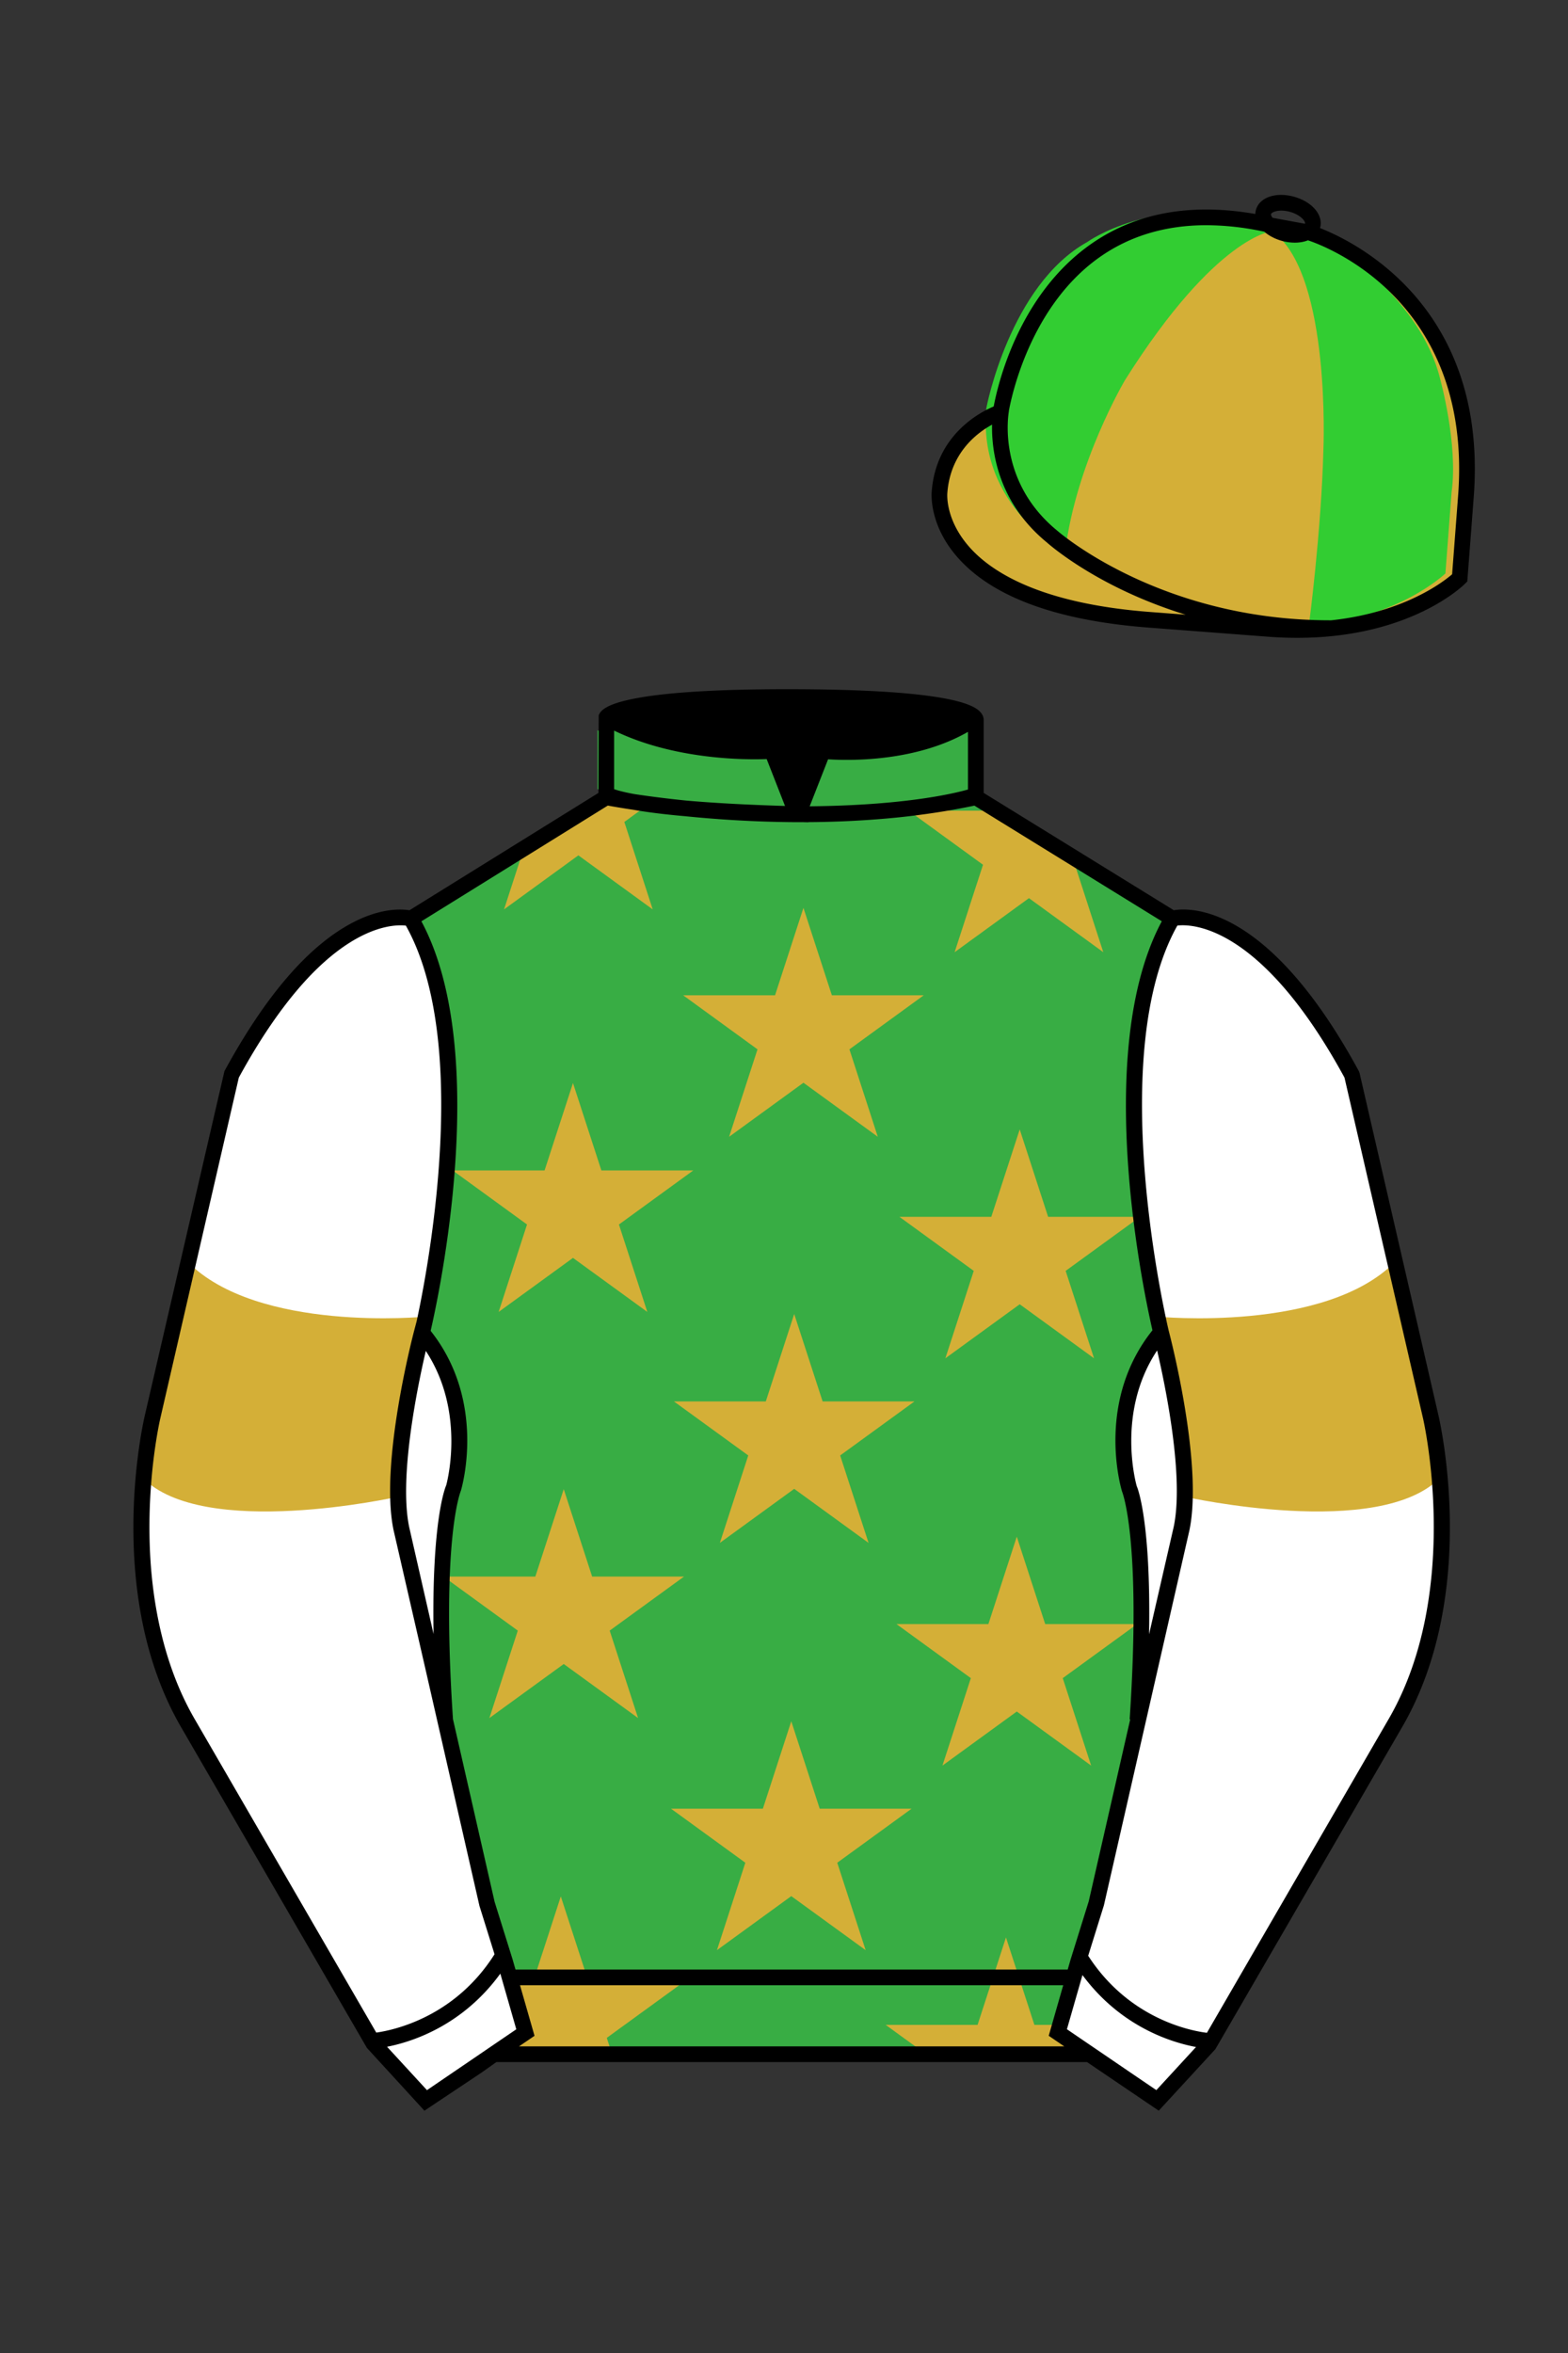
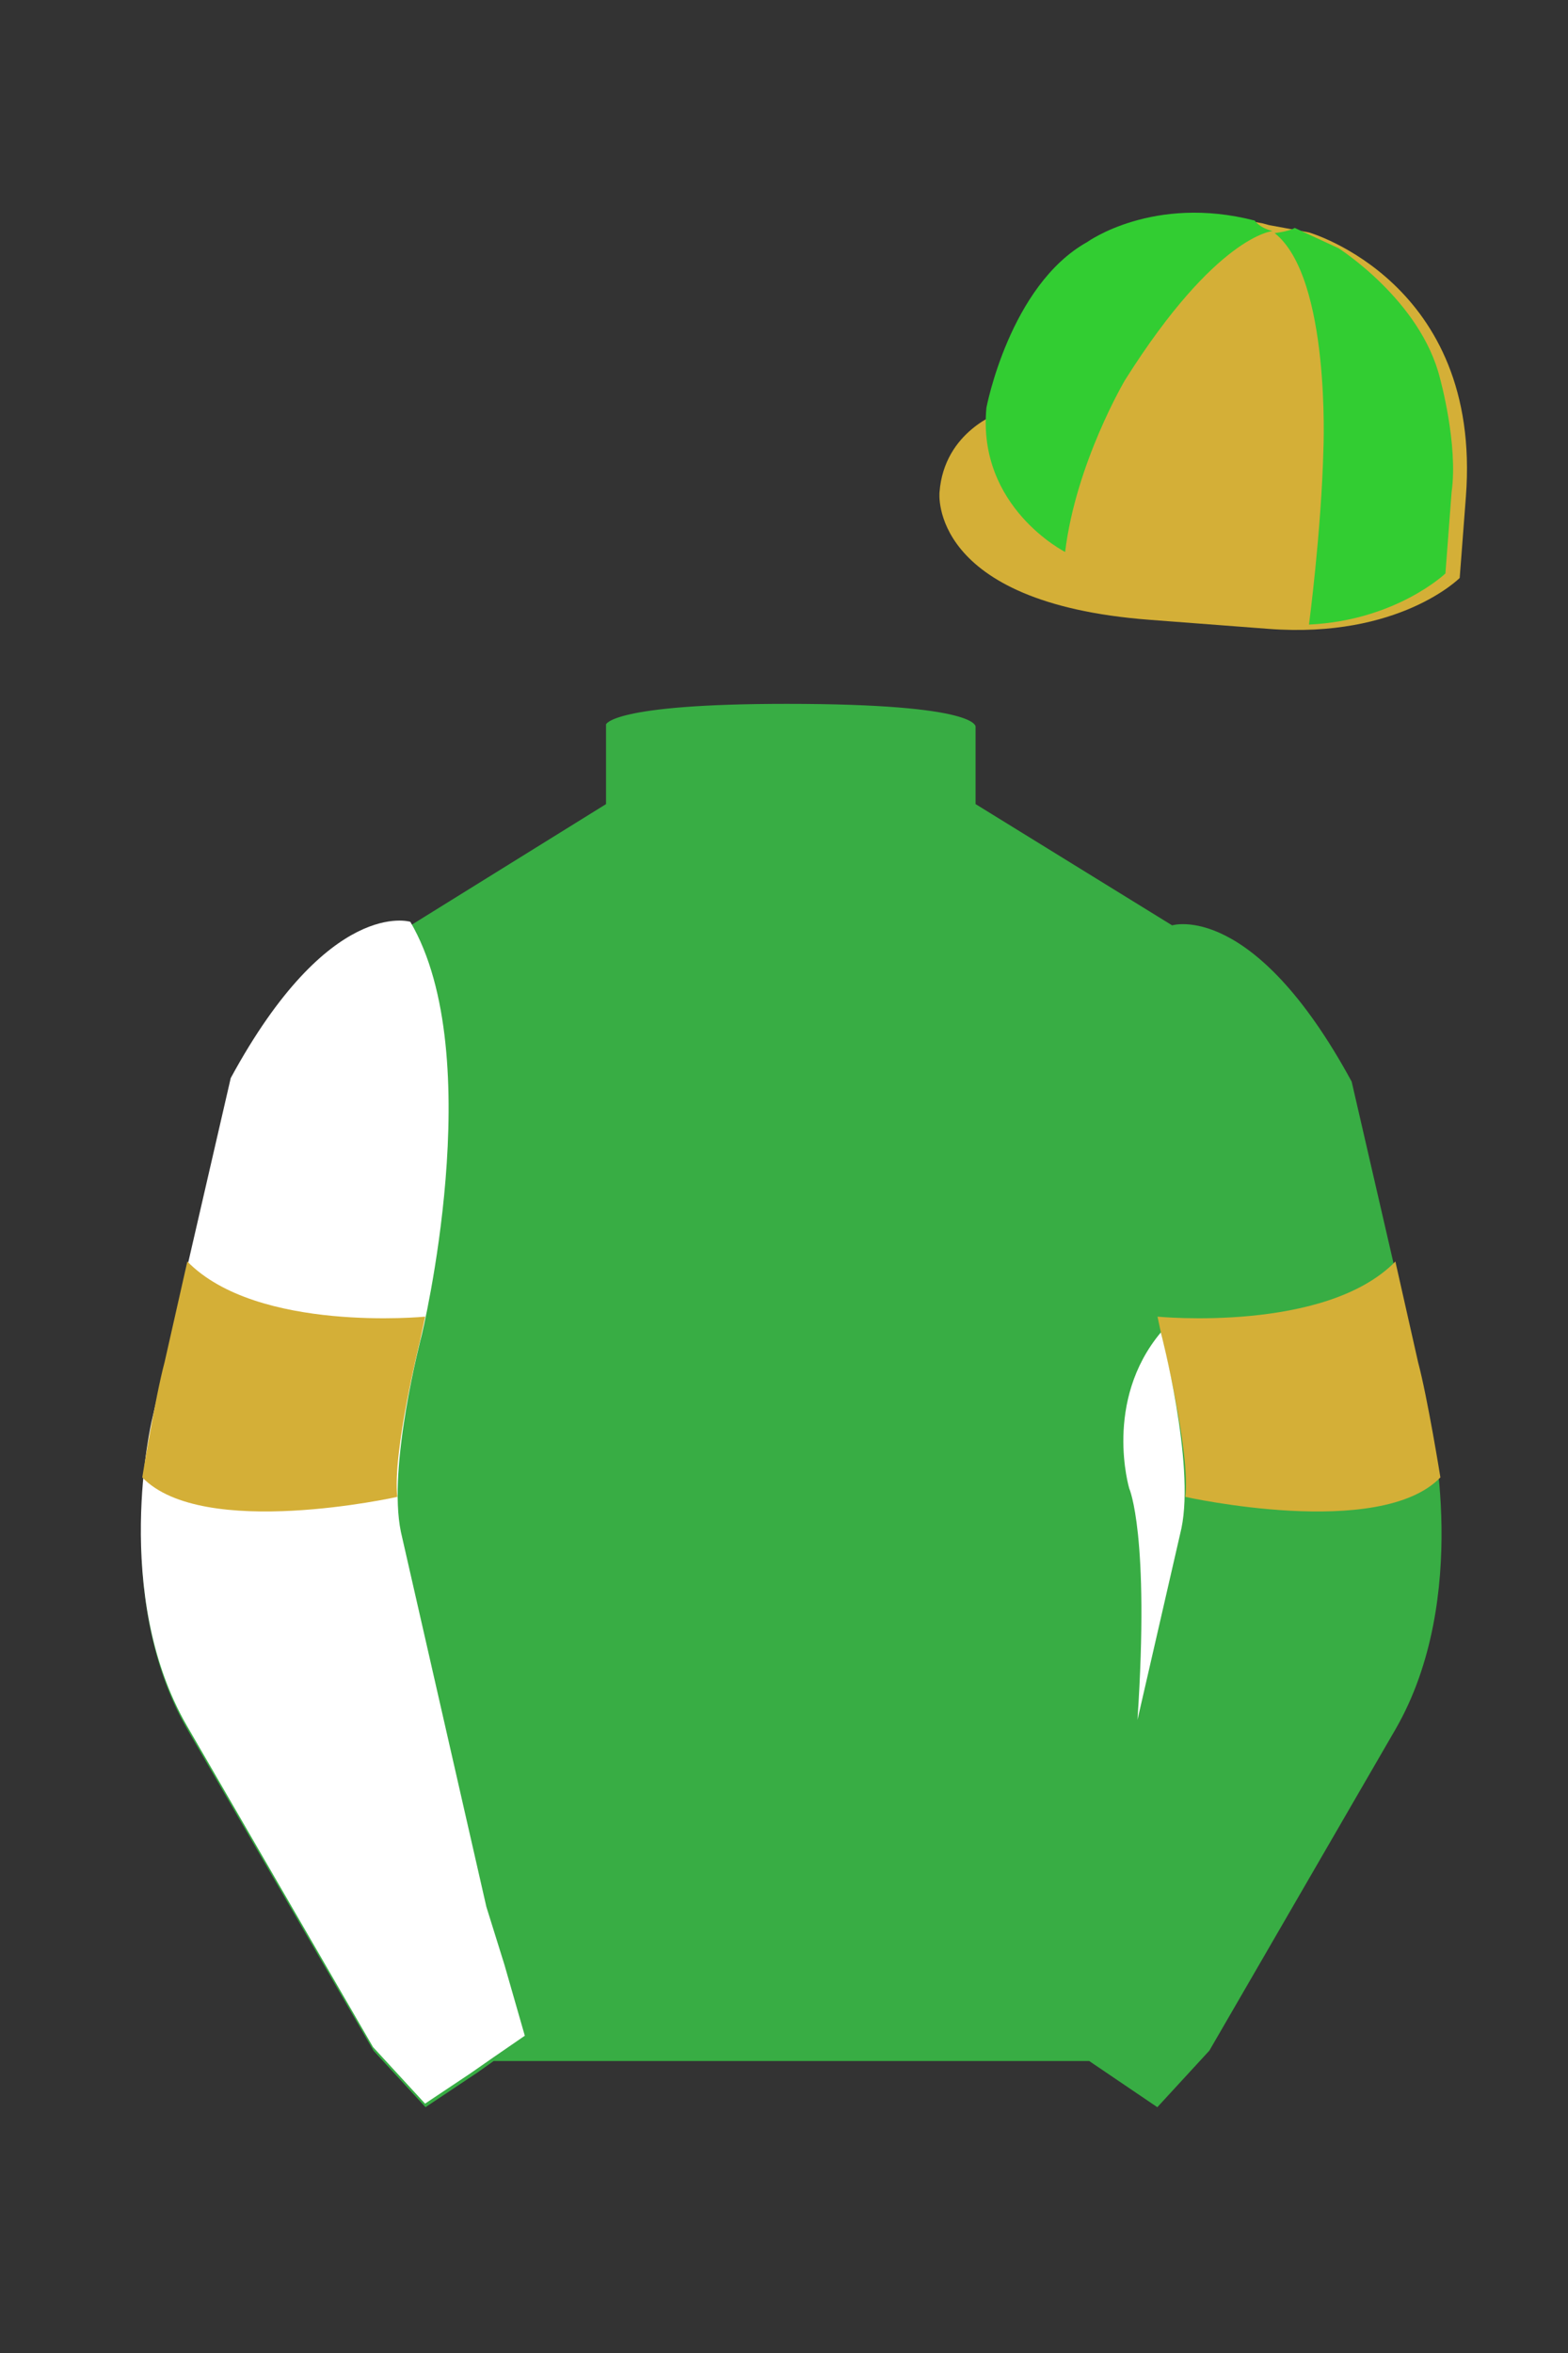
<svg xmlns="http://www.w3.org/2000/svg" viewBox="0 0 100 150">
  <rect x="0" y="0" width="100" height="150" fill="#333333" stroke="none" />
  <path d="M74.752 58.99s5.164-1.613 11.451 9.961l5.025 21.795s2.623 11.087-2.232 19.497l-11.869 20.482-3.318 3.605-4.346-2.944H31.484l-1.03.731-3.317 2.213-1.658-1.802-1.659-1.803-5.936-10.241-5.936-10.241c-2.427-4.205-2.985-9.08-2.936-12.902.049-3.823.705-6.595.705-6.595l2.512-10.897 2.512-10.898c3.144-5.787 6.007-8.277 8.084-9.321 2.077-1.043 3.368-.64 3.368-.64l6.228-3.865 6.229-3.865v-5.08s.087-.328 1.571-.655c1.483-.328 4.364-.655 9.95-.655 6.222 0 9.232.368 10.689.737 1.455.369 1.357.737 1.357.737v4.916l12.535 7.73z" fill="#38ad44" />
-   <path fill="#D4AF37" d="M38.698 50.891l-5.307 3.249M36.542 69.041l1.811 5.573h5.861l-4.741 3.446 1.81 5.574-4.741-3.445-4.741 3.445 1.81-5.574-4.741-3.446h5.86zM51.24 57.875l1.813 5.573h5.859l-4.74 3.446 1.81 5.574-4.742-3.445-4.741 3.445 1.811-5.574-4.741-3.446h5.86zM68.85 54.911l-.297.216.113.348.113.348.114.349.113.348.113.348.113.349.114.348.112.349.112.348.114.348.113.349.113.348.113.348.114.349.113.349.113.348-.297-.216-.296-.215-.295-.215-.297-.216-.297-.215-.296-.215-.296-.216-.297-.215-.297-.215-.296-.216-.296-.215-.296-.215-.296-.216-.296-.215-.297-.215-.296-.216-.296.216-.297.215-.296.215-.296.216-.296.215-.296.215-.296.216-.297.215-.297.215-.296.216-.296.215-.297.215-.297.216-.295.215-.296.215-.297.216.113-.348.113-.349.114-.349.113-.348.113-.348.113-.349.114-.348.112-.348.112-.349.114-.348.113-.349.113-.348.114-.348.113-.349.113-.348.113-.348-.297-.216-.295-.215-.296-.215-.297-.216-.297-.215-.296-.215-.296-.216-.297-.215-.297-.215-.296-.216-.295-.215-.297-.215-.296-.216-.296-.215-.297-.215-.296-.216H63.81zM35.953 94.931l1.811 5.573h5.86l-4.741 3.445 1.811 5.574-4.741-3.445-4.742 3.445 1.811-5.574-4.741-3.445h5.86zM50.651 83.765l1.812 5.573h5.859l-4.74 3.445 1.811 5.574-4.742-3.445-4.741 3.445 1.811-5.574-4.742-3.445h5.861zM65.033 71.998l1.811 5.572h5.861l-4.742 3.446 1.81 5.574-4.74-3.445-4.742 3.445 1.811-5.574-4.741-3.446h5.86zM32.855 126.467h1.1l.112-.349.114-.348.113-.348.113-.349.113-.348.114-.348.113-.349.113-.348.114-.349.113-.349.113-.347.113-.349.114-.348.113-.348.113-.349.113-.348.113.348.113.349.113.348.114.348.113.349.113.347.114.349.113.349.113.348.113.349.114.348.113.348.113.349.114.348.113.348.113.349H43.438l-.296.215-.296.216-.297.215-.296.215-.297.215-.296.216-.296.216-.297.215-.296.214-.296.216-.297.216-.296.215-.297.215-.296.215-.296.216-.296.215.113.349.113.348.113.348h-7.538l2.212-1.598zM50.464 109.727l1.813 5.574h5.86l-4.741 3.445 1.811 5.574-4.743-3.445-4.74 3.445 1.81-5.574-4.741-3.445h5.86zM64.846 97.96l1.812 5.573h5.86l-4.741 3.446 1.811 5.574-4.742-3.446-4.741 3.446 1.811-5.574-4.742-3.446h5.861zM67.434 129.082H65.969l-.114-.349-.113-.348-.113-.348-.113-.348-.114-.349-.113-.348-.113-.348-.114-.349-.113-.349-.113-.348-.113-.348-.114-.349-.113-.348-.113-.348-.114-.349-.113-.348-.113.348-.113.349-.114.348-.113.348-.113.349-.113.348-.114.348-.112.349-.112.349-.114.348-.113.348-.113.349-.114.348-.113.348-.113.348-.113.349H56.484l.297.215.296.216.296.216.297.214.297.215.296.216.296.216.296.215.297.215h10.325l-2.013-1.451zM33.391 54.14l-.114.348-.113.349-.113.348-.114.348-.113.349-.113.349-.113.348-.113.348-.113.348-.113.349-.114.348.297-.215.296-.215.297-.216.296-.215.296-.215.297-.216.296-.215.296-.215.296-.216.296-.215.297-.215.296-.216.297-.215.296-.215.296-.216.297-.215.296.215.296.216.297.215.296.215.297.216.296.215.296.215.296.216.297.215.296.215.296.216.296.215.297.215.296.216.296.215.297.215-.113-.348-.114-.349-.113-.348-.113-.348-.113-.348-.113-.349-.113-.349-.113-.348-.114-.348-.113-.349-.113-.348-.113-.348-.113-.349-.113-.348-.113-.349-.114-.348.297-.215.296-.216.296-.215.297-.215.296-.216-2.705-.54z" />
  <path fill="#D4AF37" d="M83.483 14.819s11.045 3.167 10.006 16.831l-.299 3.929-.098 1.266s-3.854 3.878-12.191 3.244l-7.594-.578c-14.146-1.076-13.389-8.132-13.389-8.132.299-3.929 3.901-5.104 3.901-5.104s2.192-14.981 16.72-12.033l.391.107 2.553.47z" />
  <path fill="#32CD32" d="M91.843 24.142c-1.225-4.991-6.479-8.319-6.479-8.319l-2.791-1.293c-.426.239-1.281.33-1.281.33 3.59 2.846 3.109 13.792 3.109 13.792-.133 5.21-.92 11.164-.92 11.164 5.56-.262 8.701-3.258 8.701-3.258l.395-5.195c.428-3.026-.734-7.221-.734-7.221zM81.161 14.729s-3.589.263-9.413 9.501c0 0-3.129 5.277-3.819 10.956 0 0-5.626-2.844-5.019-9.198 0 0 1.482-7.8 6.43-10.559 0 0 4.201-3.041 10.683-1.367-.001 0 .261.448 1.138.667z" />
  <path fill="#FFFFFF" d="M27.109 134.103l2.913-1.944 1.434-.999 2.014-1.385-1.298-4.521-1.154-3.698-5.45-23.896c-.876-4.191 1.314-12.492 1.314-12.492s4.328-17.817-.715-26.405c0 0-5.164-1.613-11.452 9.961L9.69 90.519s-2.623 11.088 2.231 19.498l11.871 20.482 3.317 3.604" />
-   <path fill="#FFFFFF" d="M73.785 134.1l-2.912-1.944-1.434-1-2.014-1.384 1.297-4.521 1.154-3.698 5.451-23.896c.875-4.191-1.314-12.493-1.314-12.493s-4.328-17.816.715-26.404c0 0 5.164-1.613 11.451 9.961l5.025 21.795s2.623 11.087-2.232 19.497l-11.869 20.482-3.318 3.605" />
  <path fill="#D4AF37" d="M90.438 86.834c.611 2.29 1.424 7.348 1.424 7.348-3.863 4.009-16.268 1.241-16.268 1.241.332-2.813-1.445-9.947-1.445-9.947l-.328-1.542s10.703 1.048 15.17-3.514l1.447 6.414zM10.497 86.834c-.61 2.29-1.423 7.348-1.423 7.348 3.863 4.009 16.267 1.241 16.267 1.241-.33-2.813 1.447-9.947 1.447-9.947l.329-1.542s-10.705 1.048-15.17-3.514l-1.45 6.414z" />
-   <path fill="#38ad44" d="M47.835 48.387l1.188 2.979s-8-.104-10.917-1.063v-3.75c0 .001 3.843 2.084 9.729 1.834zm3.948 0l-1.219 3c5.563.094 10.125-1.063 10.125-1.063v-3.688c-3.656 2.033-8.906 1.751-8.906 1.751z" />
-   <path fill="#fff" d="M25.587 97.434c-.875-4.191 1.313-12.492 1.313-12.492 3.678 4.398 2.014 9.944 2.014 9.944s-1.313 2.917-.525 14.753l-2.802-12.205z" />
  <path fill="#fff" d="M75.345 97.434c.877-4.191-1.313-12.492-1.313-12.492-3.678 4.398-2.014 9.944-2.014 9.944s1.313 2.917.525 14.753l2.802-12.205z" />
-   <path d="M84.819 40.543c-11.27 0-17.779-5.718-18.052-5.961-4.297-3.521-3.444-8.346-3.406-8.55l.982.184c-.033.181-.769 4.457 3.075 7.606.08.071 6.532 5.721 17.403 5.721h.09l.002 1h-.094z  M82.73 40.661c-.596 0-1.218-.023-1.867-.072l-7.593-.579c-6.005-.457-10.158-2.021-12.344-4.647-1.696-2.038-1.513-3.956-1.504-4.037.271-3.571 3.034-5.027 3.952-5.415.256-1.371 1.571-7.096 6.191-10.343 2.977-2.091 6.7-2.705 11.074-1.816l.423.115 2.559.471c.114.033 11.425 3.44 10.367 17.35l-.411 5.379-.13.13c-.151.154-3.53 3.464-10.717 3.464zm-5.795-26.304c-2.591 0-4.87.677-6.794 2.03-4.813 3.383-5.817 9.896-5.826 9.961l-.045.305-.294.098c-.134.044-3.289 1.132-3.558 4.667-.008.078-.137 1.629 1.303 3.337 1.386 1.645 4.527 3.718 11.625 4.258l7.594.578c7.166.546 10.944-2.356 11.67-2.982l.381-4.997c.977-12.83-9.1-16.144-9.624-16.307l-2.958-.58a17.567 17.567 0 0 0-3.474-.368z  M82.73 40.661c-.596 0-1.218-.023-1.867-.072l-7.593-.579c-6.005-.457-10.158-2.021-12.344-4.647-1.696-2.038-1.513-3.956-1.504-4.037.271-3.571 3.034-5.027 3.952-5.415.256-1.371 1.571-7.096 6.191-10.343 2.977-2.091 6.7-2.705 11.074-1.816l.423.115 2.559.471c.114.033 11.425 3.44 10.367 17.35l-.411 5.379-.13.13c-.151.154-3.53 3.464-10.717 3.464zm-5.795-26.304c-2.591 0-4.87.677-6.794 2.03-4.813 3.383-5.817 9.896-5.826 9.961l-.045.305-.294.098c-.134.044-3.289 1.132-3.558 4.667-.008.078-.137 1.629 1.303 3.337 1.386 1.645 4.527 3.718 11.625 4.258l7.594.578c7.166.546 10.944-2.356 11.67-2.982l.381-4.997c.977-12.83-9.1-16.144-9.624-16.307l-2.958-.58a17.567 17.567 0 0 0-3.474-.368z  M82.574 15.469a3.11 3.11 0 0 1-.82-.114c-.686-.19-1.256-.589-1.524-1.066-.169-.299-.215-.613-.132-.908.223-.802 1.273-1.161 2.436-.838.685.189 1.255.587 1.524 1.065.169.299.215.614.132.91-.082.295-.282.54-.58.709-.285.16-.646.242-1.036.242zm-.858-2.042c-.389 0-.63.131-.655.223-.009.033.005.087.039.147.104.185.409.452.922.594.513.143.91.07 1.095-.035.061-.035.101-.074.109-.107l.001-.002c.01-.033-.005-.088-.04-.149-.104-.185-.408-.451-.92-.593a2.105 2.105 0 0 0-.551-.078z  M73.901 134.551l-7.018-4.773 1.396-4.866 1.157-3.71 5.441-23.858c.839-4.021-1.289-12.173-1.311-12.254-.181-.745-4.32-18.123.767-26.785l.099-.167.184-.057c.229-.071 5.632-1.596 12.04 10.199l.048.126 5.025 21.795c.108.458 2.611 11.375-2.287 19.859L77.51 130.632l-3.609 3.919zm-5.857-5.19l5.701 3.883 2.991-3.249 11.842-20.436c4.696-8.134 2.204-19.022 2.179-19.131l-5.011-21.731c-5.364-9.843-9.742-9.825-10.658-9.696-4.709 8.387-.593 25.667-.55 25.842.088.334 2.206 8.455 1.317 12.714l-5.453 23.905-1.164 3.736-1.194 4.163zM27.069 134.554l-3.671-4.006-11.871-20.482c-4.897-8.485-2.394-19.403-2.284-19.864l5.071-21.919c6.411-11.799 11.813-10.27 12.04-10.199l.185.057.098.167c5.087 8.663.948 26.041.77 26.776-.024.091-2.152 8.245-1.31 12.271l5.448 23.888 1.144 3.661 1.4 4.877-7.02 4.773zm-2.834-4.555l2.99 3.248 5.702-3.883-1.198-4.175-1.151-3.688-5.46-23.934c-.893-4.267 1.227-12.388 1.317-12.731.04-.165 4.155-17.44-.551-25.829-.909-.107-5.339-.069-10.661 9.692l-5.008 21.729c-.026.111-2.519 11.001 2.176 19.136l11.844 20.435z  M23.777 130.604l-.057-.998c.049-.003 4.939-.348 7.894-5.146l.852.523c-3.237 5.258-8.468 5.609-8.689 5.621z  M27.903 109.751l-2.805-12.215c-.89-4.259 1.229-12.379 1.319-12.723l.247-.935.621.742c3.807 4.551 2.18 10.171 2.109 10.408-.034.087-1.268 3.124-.505 14.576l-.986.147zm-1.827-12.425l1.575 6.859c-.126-7.325.762-9.403.808-9.505-.004 0 1.317-4.618-1.323-8.591-.54 2.327-1.721 8.062-1.06 11.237zM51.09 52.412c-6.99 0-12.442-1.079-12.523-1.095l.198-.98c.12.025 12.197 2.409 23.363.001l.211.978c-3.813.822-7.727 1.096-11.249 1.096z  M51.547 52.42l-.754-.02c-10.628-.278-12.238-1.21-12.453-1.394l.65-.76-.325.38.288-.408c.059.036 1.529.871 11.112 1.161l-1.17-2.989c-1.409.054-6.492.059-10.477-2.209l.494-.869c4.315 2.455 10.223 2.065 10.282 2.063l.367-.026 1.986 5.071z  M50.904 52.404h-.733l1.983-5.065.379.041c.058.007 5.735.577 9.436-2.061l.58.814c-3.475 2.477-8.334 2.363-9.738 2.272L51.638 51.4c7.338-.069 10.418-1.167 10.449-1.178l.344.939c-.139.051-3.485 1.243-11.527 1.243z  M73.031 109.751l-.986-.146c.762-11.452-.472-14.489-.484-14.519-.092-.295-1.719-5.915 2.088-10.466l.621-.742.246.935c.091.344 2.209 8.465 1.318 12.723l-.002.01-2.801 12.205zm.766-23.661c-2.652 3.985-1.314 8.603-1.3 8.652.027.051.912 2.12.786 9.44l1.573-6.856c.663-3.176-.518-8.911-1.059-11.236zM32.544 125.555h35.971v1H32.544zM77.101 130.604c-.222-.012-5.455-.362-8.689-5.621l.852-.523c2.964 4.818 7.844 5.144 7.893 5.146l-.056.998zM50.949 44.453c9.949 0 11.197 1.295 11.197 1.295-3.447 2.682-9.653 2.065-9.653 2.065l-1.61 3.884-1.652-3.822c-8.023 0-10.431-2.188-10.431-2.188s1.083-1.234 12.149-1.234z  M73.899 134.553l-4.575-3.1H31.658l-.9.639-3.685 2.459-3.671-4.007-11.871-20.482c-2.565-4.445-3.049-9.609-3.003-13.16.049-3.834.691-6.588.719-6.703l5.071-21.919c2.657-4.891 5.449-8.097 8.299-9.529 1.731-.87 2.992-.805 3.498-.724l12.051-7.479.017-4.93c.111-.418.748-.75 1.947-1.015 2.004-.442 5.388-.667 10.058-.667 5.202 0 8.839.253 10.812.752.907.23 1.427.502 1.636.857a.696.696 0 0 1 .099.391v4.611l12.125 7.479c1.135-.186 6.067-.296 11.799 10.253l.048.126L91.732 90.2c.108.458 2.611 11.375-2.287 19.859L77.51 130.632l-3.611 3.921zm-49.659-4.558l2.99 3.249 4.109-2.791h38.292l4.116 2.789 2.989-3.247 11.842-20.436c4.701-8.143 2.204-19.022 2.179-19.131l-5.011-21.732c-5.95-10.916-10.79-9.678-10.836-9.661l-.212.061-.194-.114-12.771-7.877v-5.079c-.095-.068-.353-.209-.98-.369-1.301-.329-4.189-.722-10.566-.722-5.727 0-8.513.35-9.842.644-.712.157-1.041.303-1.179.382v5.143l-12.887 7.998-.218-.068c-.006-.002-1.155-.315-2.994.609-1.825.917-4.664 3.233-7.837 9.053l-5.008 21.729c-.007.03-.645 2.771-.692 6.489-.044 3.425.417 8.398 2.869 12.646l11.841 20.435zm14.835-83.971z  " fill="#000000" />
</svg>